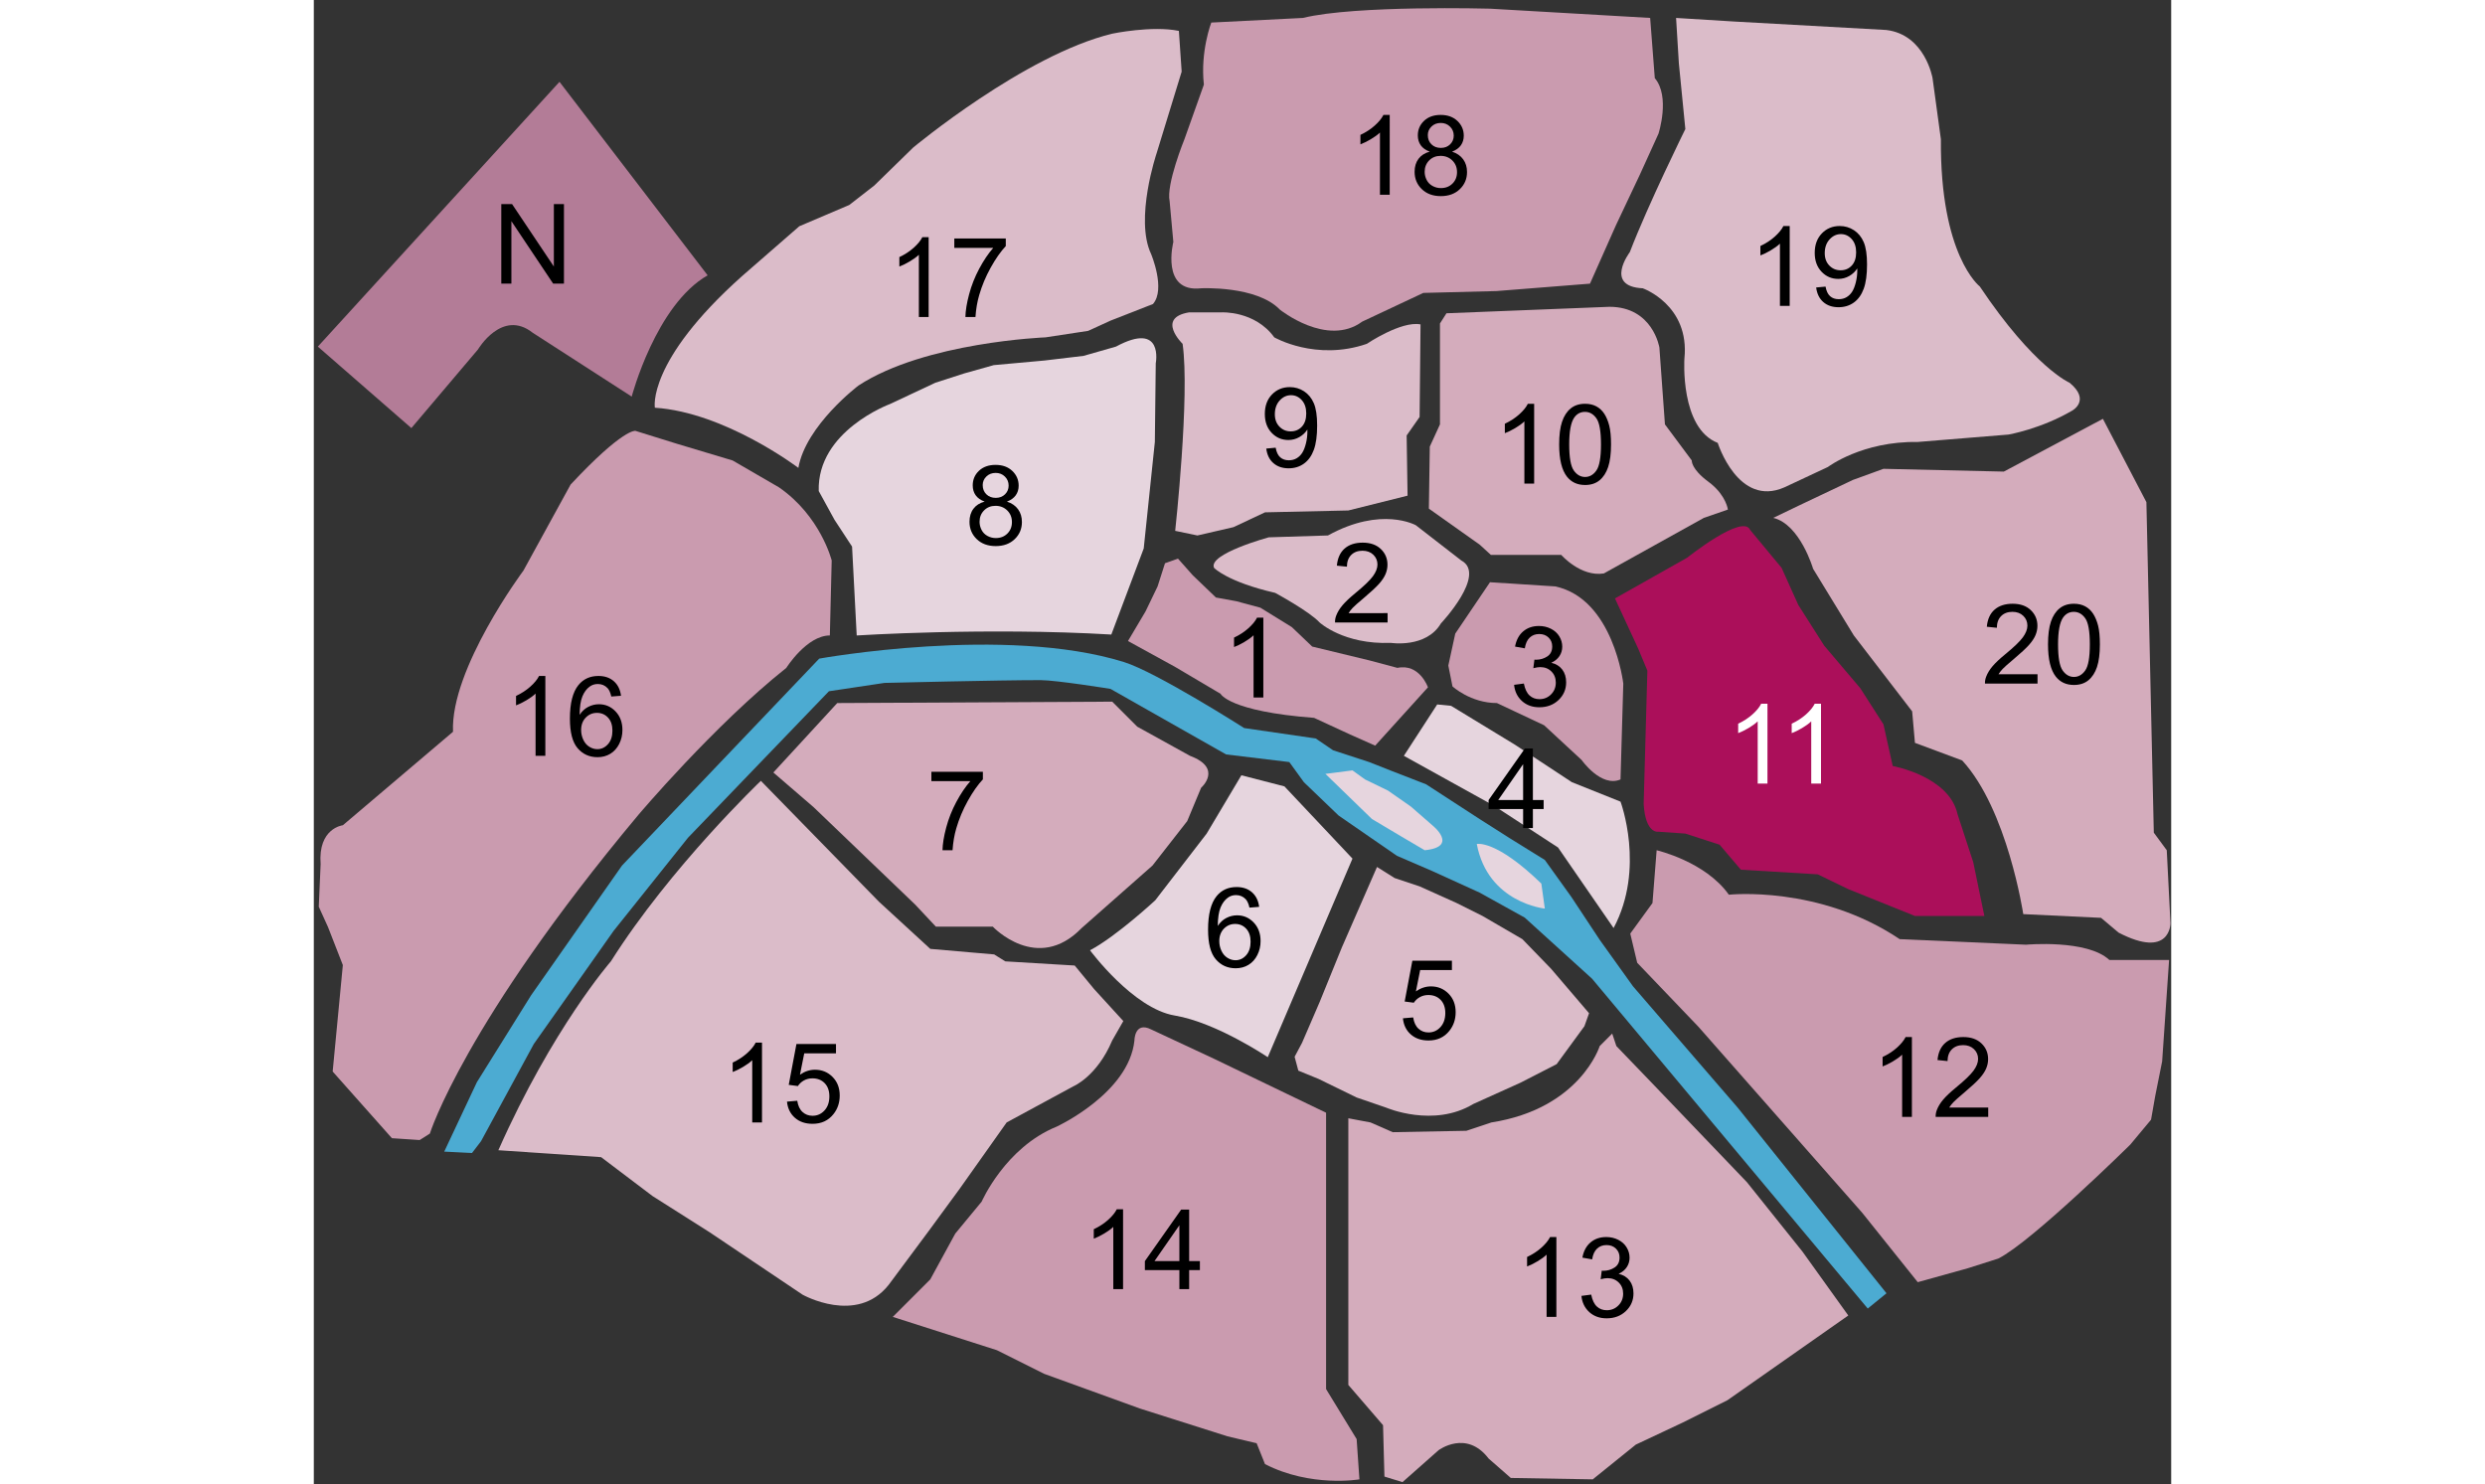
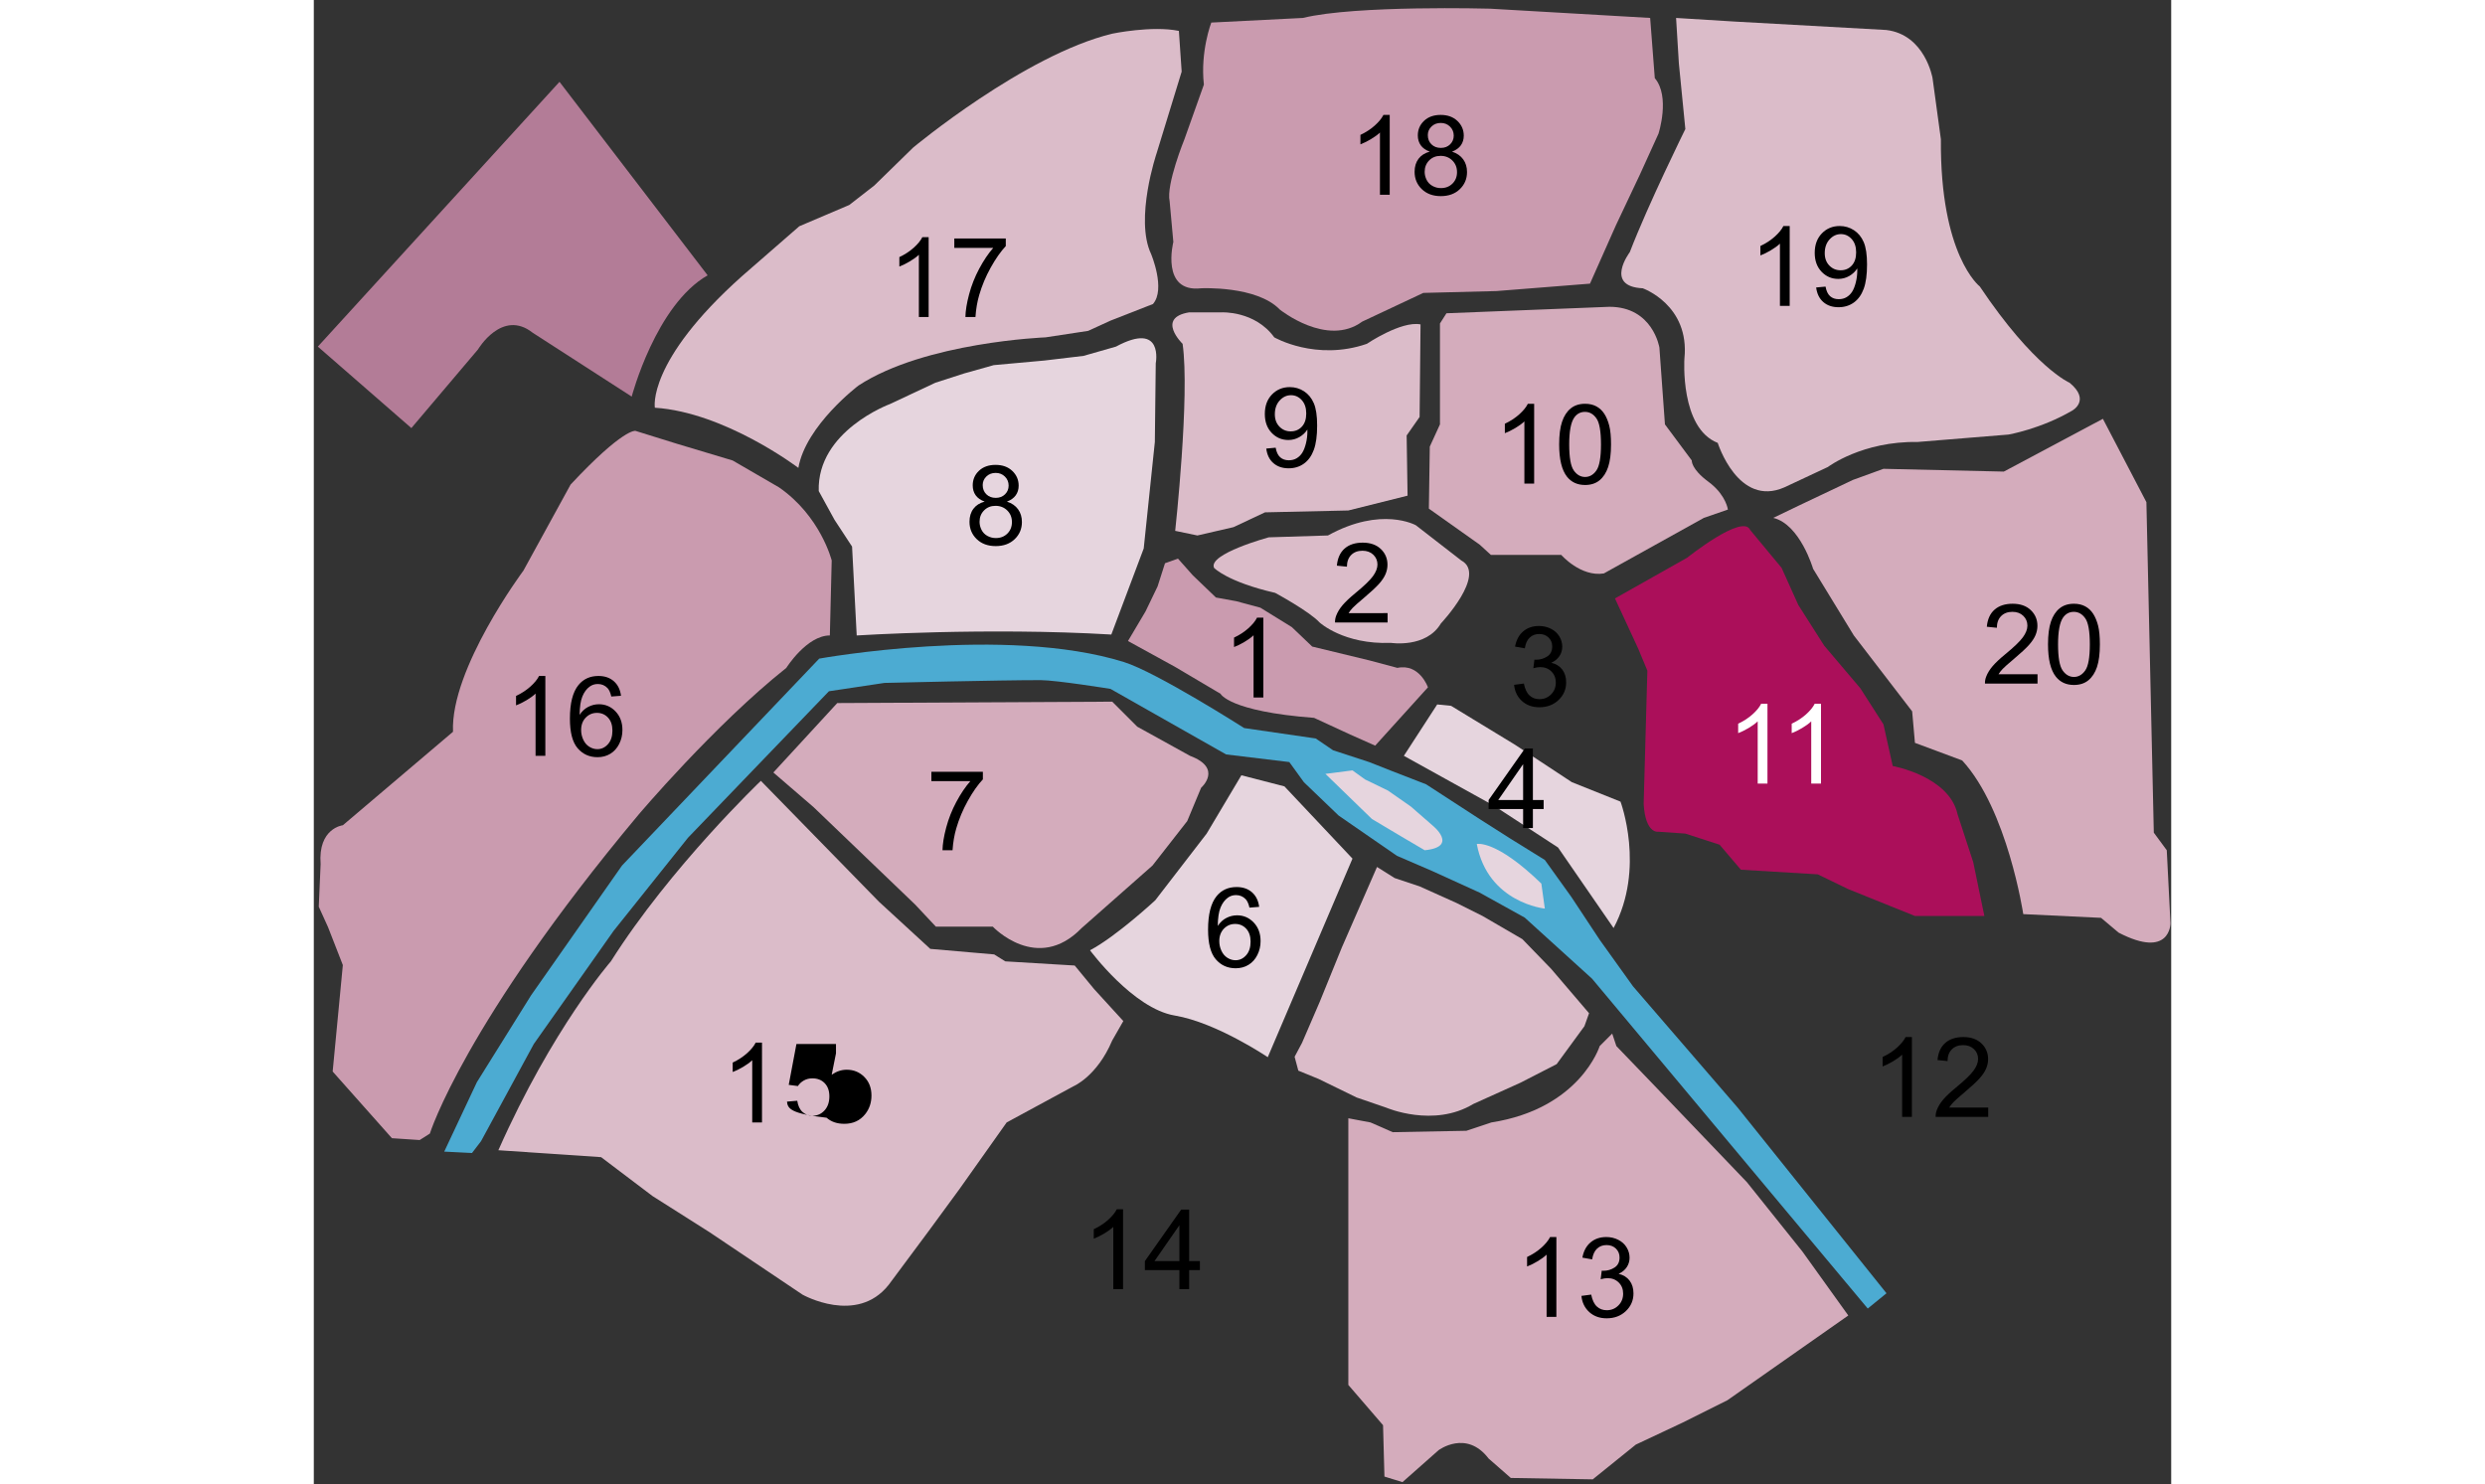
<svg xmlns="http://www.w3.org/2000/svg" version="1.1" id="map-details" x="0px" y="0px" height="130.213px" viewBox="851.25 0 218 174.213" enable-background="new 851.25 0 218 174.213" xml:space="preserve">
  <rect x="851.25" y="0" width="218" height="174.213" fill="#333333" stroke="none" />
  <g id="Calque_1_1_">
    <path fill="#4CABD2" d="M866.557,135.169l3.26,0.163l1.059-1.386l6.194-11.409l9.373-13.285l8.721-10.921l16.544-17.197 l6.521-0.979c0,0,13.753-0.336,18.338-0.326c1.834,0.004,8.185,1.026,8.185,1.026l13.576,7.695l7.416,0.895l1.712,2.365 l4.075,3.912l6.846,4.727l4.156,1.793l5.542,2.525l5.298,2.935l7.905,7.172l32.356,38.713l2.201-1.793l-17.441-21.76 l-12.307-14.263l-3.912-5.461l-3.342-5.054l-3.098-4.319l-4.075-2.526l-3.586-2.282l-6.274-4.074l-3.994-1.549l-2.689-1.061 l-4.238-1.385l-2.037-1.385l-8.396-1.222c0,0-10.26-6.543-14.099-7.743c-13.929-4.354-35.779-0.407-35.779-0.407l-23.146,24.287 l-10.678,15.241l-6.356,10.187L866.557,135.169z" />
  </g>
  <g id="arrond">
    <g id="arrond_92200">
      <path data-toggle="popover" data-trigger="hover" fill="#B37C97" d="M876.935,39.052c-3.586-2.826-6.411,1.956-6.411,1.956l-7.824,9.237l-10.976-9.563l28.362-31.078 l17.387,22.711c-6.085,3.477-8.911,14.235-8.911,14.235L876.935,39.052z" />
      <g>
-         <path d="M873.255,33.292v-9.334h1.267l4.903,7.329v-7.329h1.185v9.334h-1.267l-4.903-7.335v7.335H873.255z" />
-       </g>
+         </g>
    </g>
    <g id="arrond_75020">
      <path data-toggle="popover" data-trigger="hover" fill="#D4ACBC" d="M1061.234,49.158l5.107,9.78l0.869,38.793l1.521,2.065l0.434,8.585c0,0,0,4.237-6.084,1.086l-2.065-1.738 l-9.128-0.435c0,0-1.848-12.28-7.172-18.039l-5.542-2.064l-0.326-3.695l-6.847-8.911l-4.78-7.823c0,0-1.522-5.216-4.673-5.977 l2.934-1.413l6.412-3.042l3.586-1.304l14.126,0.326L1061.234,49.158z" />
      <g>
        <path d="M1053.563,79.135v1.102h-6.17c-0.008-0.276,0.036-0.541,0.134-0.796c0.157-0.42,0.409-0.834,0.755-1.242 c0.347-0.407,0.847-0.878,1.5-1.414c1.015-0.832,1.7-1.491,2.057-1.977c0.356-0.486,0.534-0.945,0.534-1.378 c0-0.454-0.162-0.837-0.486-1.149c-0.324-0.312-0.748-0.468-1.271-0.468c-0.552,0-0.993,0.166-1.325,0.497 c-0.33,0.331-0.498,0.79-0.503,1.375l-1.178-0.121c0.081-0.879,0.384-1.548,0.911-2.009c0.526-0.46,1.233-0.691,2.12-0.691 c0.896,0,1.604,0.249,2.126,0.745c0.521,0.497,0.783,1.112,0.783,1.846c0,0.374-0.076,0.741-0.229,1.102 c-0.153,0.361-0.407,0.741-0.761,1.14c-0.354,0.399-0.944,0.947-1.768,1.643c-0.688,0.577-1.129,0.969-1.323,1.175 c-0.195,0.206-0.357,0.413-0.484,0.621L1053.563,79.135L1053.563,79.135z" />
        <path d="M1054.793,75.633c0-1.104,0.113-1.992,0.341-2.665c0.227-0.673,0.563-1.192,1.012-1.557 c0.448-0.365,1.012-0.547,1.69-0.547c0.5,0,0.94,0.101,1.318,0.302c0.378,0.202,0.69,0.493,0.937,0.873 c0.245,0.38,0.438,0.843,0.579,1.388c0.14,0.545,0.21,1.281,0.21,2.206c0,1.095-0.113,1.979-0.337,2.652 c-0.226,0.673-0.563,1.193-1.01,1.56c-0.447,0.367-1.014,0.551-1.697,0.551c-0.899,0-1.606-0.323-2.12-0.968 C1055.101,78.651,1054.793,77.387,1054.793,75.633z M1055.971,75.633c0,1.532,0.179,2.552,0.538,3.06 c0.357,0.507,0.801,0.761,1.327,0.761s0.97-0.255,1.327-0.764c0.359-0.509,0.538-1.528,0.538-3.056 c0-1.537-0.179-2.558-0.538-3.063c-0.357-0.505-0.805-0.758-1.34-0.758c-0.526,0-0.946,0.223-1.261,0.668 C1056.168,73.05,1055.971,74.101,1055.971,75.633z" />
      </g>
    </g>
    <g id="arrond_75019">
      <path data-toggle="popover" data-trigger="hover" fill="#DBBCC9" d="M1050.15,51.006l-10.648,0.869c-6.521-0.109-10.541,2.934-10.541,2.934l-5.108,2.391 c-5.435,2.391-7.824-5.216-7.824-5.216c-4.456-1.739-3.912-9.889-3.912-9.889c0.652-6.303-4.89-8.258-4.89-8.258 c-4.564-0.217-1.521-4.238-1.521-4.238c2.174-5.65,6.521-14.453,6.521-14.453l-0.761-7.715l-0.326-5.325l7.063,0.435l17.604,0.978 c4.563,0.543,5.434,5.651,5.434,5.651l0.979,7.172c-0.108,13.692,4.563,17.278,4.563,17.278 c6.411,9.563,10.541,11.302,10.541,11.302c2.5,2.065,0.326,3.26,0.326,3.26C1053.954,50.355,1050.15,51.006,1050.15,51.006z" />
      <g>
        <path d="M1024.474,35.901h-1.146v-7.303c-0.275,0.263-0.638,0.526-1.085,0.79c-0.446,0.264-0.85,0.46-1.207,0.592v-1.108 c0.642-0.301,1.201-0.667,1.682-1.095c0.479-0.429,0.818-0.845,1.019-1.248h0.739L1024.474,35.901L1024.474,35.901z" />
        <path d="M1027.58,33.742l1.103-0.102c0.094,0.518,0.271,0.894,0.535,1.127c0.263,0.233,0.601,0.35,1.012,0.35 c0.353,0,0.661-0.081,0.927-0.242c0.266-0.162,0.482-0.377,0.652-0.646s0.312-0.634,0.427-1.092s0.172-0.926,0.172-1.401 c0-0.051-0.002-0.127-0.006-0.229c-0.229,0.365-0.542,0.661-0.938,0.888c-0.397,0.228-0.827,0.341-1.289,0.341 c-0.773,0-1.426-0.28-1.961-0.84c-0.535-0.561-0.803-1.299-0.803-2.216c0-0.947,0.279-1.708,0.838-2.286 c0.558-0.577,1.258-0.866,2.098-0.866c0.606,0,1.162,0.164,1.665,0.49c0.503,0.327,0.885,0.793,1.146,1.397 c0.262,0.605,0.393,1.48,0.393,2.626c0,1.193-0.129,2.143-0.389,2.85c-0.259,0.707-0.645,1.245-1.155,1.614 c-0.513,0.369-1.111,0.554-1.8,0.554c-0.729,0-1.326-0.203-1.789-0.608C1027.952,35.047,1027.675,34.477,1027.58,33.742z M1032.273,29.623c0-0.658-0.175-1.18-0.525-1.566c-0.35-0.386-0.771-0.58-1.264-0.58c-0.509,0-0.953,0.208-1.331,0.624 c-0.377,0.416-0.565,0.955-0.565,1.617c0,0.594,0.179,1.077,0.537,1.449c0.358,0.371,0.802,0.557,1.328,0.557 c0.53,0,0.967-0.186,1.309-0.557C1032.103,30.795,1032.273,30.281,1032.273,29.623z" />
      </g>
    </g>
    <g id="arrond_75018">
      <path data-toggle="popover" data-trigger="hover" fill="#CA9BAF" d="M1008.64,9.169c1.847,2.173,0.435,6.52,0.435,6.52l-2.174,4.782l-2.825,5.976l-3.043,6.846l-10.975,0.87 l-8.585,0.217l-7.172,3.369c-4.13,3.043-9.671-1.413-9.671-1.413c-2.718-2.825-9.237-2.499-9.237-2.499 c-4.782,0.543-3.26-5.434-3.26-5.434l-0.435-4.781c-0.434-1.956,1.738-7.281,1.738-7.281l2.282-6.411 c-0.436-3.912,0.87-7.281,0.87-7.281l10.758-0.543c6.194-1.521,21.951-1.087,21.951-1.087l18.8,1.087L1008.64,9.169z" />
      <g>
        <path d="M977.529,22.861h-1.146v-7.303c-0.276,0.263-0.639,0.526-1.085,0.79c-0.447,0.264-0.851,0.46-1.207,0.592v-1.108 c0.641-0.301,1.201-0.667,1.681-1.095c0.479-0.429,0.819-0.845,1.019-1.248h0.739L977.529,22.861L977.529,22.861z" />
        <path d="M982.229,17.799c-0.477-0.174-0.828-0.422-1.057-0.745c-0.229-0.322-0.345-0.708-0.345-1.159 c0-0.679,0.244-1.25,0.732-1.713c0.488-0.462,1.138-0.694,1.949-0.694c0.814,0,1.471,0.237,1.967,0.71 c0.496,0.473,0.745,1.049,0.745,1.729c0,0.433-0.114,0.81-0.341,1.13c-0.228,0.32-0.572,0.568-1.035,0.742 c0.573,0.187,1.009,0.488,1.309,0.904s0.449,0.913,0.449,1.49c0,0.798-0.282,1.469-0.847,2.012 c-0.565,0.543-1.309,0.815-2.229,0.815s-1.664-0.272-2.229-0.818c-0.565-0.545-0.848-1.226-0.848-2.041 c0-0.607,0.154-1.115,0.462-1.525C981.222,18.227,981.659,17.948,982.229,17.799z M981.63,20.167 c0,0.327,0.077,0.643,0.231,0.949c0.155,0.306,0.385,0.542,0.691,0.71c0.305,0.168,0.634,0.251,0.986,0.251 c0.547,0,1-0.176,1.356-0.528c0.356-0.353,0.535-0.8,0.535-1.344c0-0.552-0.185-1.008-0.551-1.369 c-0.367-0.361-0.827-0.542-1.378-0.542c-0.54,0-0.986,0.178-1.341,0.535C981.808,19.187,981.63,19.633,981.63,20.167z M982,15.857c0,0.441,0.142,0.802,0.427,1.083c0.284,0.28,0.652,0.42,1.107,0.42c0.441,0,0.804-0.139,1.085-0.417 c0.282-0.278,0.424-0.619,0.424-1.022c0-0.42-0.146-0.773-0.437-1.06c-0.291-0.287-0.653-0.43-1.085-0.43 c-0.438,0-0.8,0.14-1.089,0.42C982.144,15.131,982,15.466,982,15.857z" />
      </g>
    </g>
    <g id="arrond_75017">
      <path data-toggle="popover" data-trigger="hover" fill="#DBBCC9" d="M952.784,3.627l0.326,4.782l-2.934,9.562c0,0-2.608,7.716-0.652,11.845c0,0,1.738,4.129,0.217,5.868 l-4.999,1.956l-2.607,1.195l-4.999,0.761c0,0-14.127,0.543-21.951,5.651c0,0-6.194,4.672-7.063,9.671 c0,0-8.584-6.519-16.843-7.063c0,0-0.979-5.434,10.214-15.431l6.738-5.868l5.868-2.499l2.934-2.282l4.564-4.456 c0,0,13.04-10.867,23.362-13.366C944.959,3.953,949.633,2.975,952.784,3.627z" />
      <g>
        <path d="M923.413,37.205h-1.146v-7.303c-0.276,0.263-0.638,0.526-1.086,0.79c-0.447,0.263-0.85,0.46-1.206,0.592v-1.108 c0.641-0.301,1.201-0.667,1.681-1.095c0.48-0.428,0.819-0.845,1.02-1.248h0.738L923.413,37.205L923.413,37.205z" />
        <path d="M926.425,29.093v-1.102h6.042v0.892c-0.594,0.632-1.184,1.473-1.768,2.521c-0.584,1.049-1.035,2.127-1.354,3.235 c-0.229,0.781-0.375,1.636-0.438,2.566h-1.179c0.013-0.734,0.157-1.622,0.434-2.662c0.275-1.04,0.672-2.042,1.188-3.008 c0.516-0.966,1.063-1.78,1.646-2.442H926.425z" />
      </g>
    </g>
    <g id="arrond_75016">
      <path data-toggle="popover" data-trigger="hover" fill="#CA9BAF" d="M906.709,78.39c-8.477,6.737-17.387,17.278-17.387,17.278c-20.429,24.45-24.45,37.381-24.45,37.381 l-1.195,0.761l-3.261-0.217l-6.953-7.824l1.194-12.496l-1.739-4.457l-1.086-2.391l0.218-4.998 c-0.326-4.238,2.607-4.564,2.607-4.564l12.932-10.975c-0.326-7.39,8.259-18.908,8.259-18.908l5.542-10.106 c6.194-6.629,7.606-6.303,7.606-6.303l4.891,1.521l6.52,1.956l5.434,3.151c4.89,3.369,6.193,8.585,6.193,8.585l-0.217,8.802 C909.101,74.587,906.709,78.39,906.709,78.39z" />
      <g>
        <path d="M878.424,88.713h-1.146V81.41c-0.275,0.263-0.638,0.526-1.085,0.79c-0.447,0.264-0.85,0.46-1.207,0.592v-1.108 c0.642-0.301,1.201-0.667,1.681-1.095c0.479-0.429,0.819-0.845,1.02-1.248h0.739L878.424,88.713L878.424,88.713z" />
        <path d="M887.307,81.665l-1.141,0.089c-0.102-0.45-0.246-0.777-0.433-0.98c-0.31-0.327-0.692-0.49-1.146-0.49 c-0.365,0-0.687,0.102-0.961,0.306c-0.361,0.263-0.646,0.647-0.854,1.152c-0.208,0.505-0.315,1.225-0.325,2.159 c0.276-0.42,0.613-0.732,1.014-0.936c0.398-0.204,0.816-0.306,1.254-0.306c0.764,0,1.414,0.281,1.951,0.844 c0.536,0.563,0.806,1.289,0.806,2.181c0,0.586-0.126,1.13-0.379,1.633c-0.253,0.502-0.601,0.888-1.041,1.155 c-0.441,0.268-0.942,0.401-1.502,0.401c-0.956,0-1.734-0.351-2.337-1.054c-0.604-0.704-0.904-1.86-0.904-3.474 c0-1.804,0.333-3.115,1-3.935c0.582-0.713,1.365-1.07,2.35-1.07c0.734,0,1.336,0.206,1.806,0.618 C886.933,80.37,887.213,80.939,887.307,81.665z M882.625,85.689c0,0.395,0.084,0.772,0.252,1.133 c0.168,0.361,0.401,0.636,0.703,0.826c0.303,0.188,0.618,0.283,0.949,0.283c0.484,0,0.9-0.195,1.248-0.586 c0.348-0.39,0.522-0.921,0.522-1.592c0-0.645-0.173-1.153-0.517-1.525c-0.344-0.371-0.776-0.557-1.299-0.557 c-0.518,0-0.957,0.186-1.318,0.557C882.807,84.599,882.625,85.086,882.625,85.689z" />
      </g>
    </g>
    <g id="arrond_75015">
      <path data-toggle="popover" data-trigger="hover" fill="#DBBCC9" d="M886.116,112.838c7.009-11.084,17.604-21.19,17.604-21.19l13.854,14.182l6.031,5.542l7.498,0.651 l1.304,0.815l8.15,0.489l2.282,2.771l3.423,3.748l-1.305,2.282c-1.793,4.238-4.563,5.379-4.563,5.379l-7.824,4.238l-5.542,7.823 l-3.586,4.891l-4.727,6.357c-3.749,4.727-10.106,1.141-10.106,1.141l-10.921-7.335l-6.683-4.237l-6.031-4.564l-12.063-0.815 C879.271,120.662,886.116,112.838,886.116,112.838z" />
      <g>
        <path d="M903.853,131.746h-1.146v-7.304c-0.276,0.264-0.639,0.527-1.086,0.791c-0.446,0.264-0.85,0.459-1.207,0.592v-1.108 c0.642-0.301,1.201-0.667,1.682-1.095c0.479-0.43,0.818-0.846,1.019-1.248h0.739L903.853,131.746L903.853,131.746z" />
-         <path d="M906.787,129.302l1.204-0.104c0.089,0.587,0.296,1.027,0.621,1.322s0.716,0.441,1.175,0.441 c0.553,0,1.02-0.208,1.401-0.624s0.573-0.968,0.573-1.655c0-0.654-0.185-1.168-0.551-1.547c-0.367-0.378-0.849-0.566-1.442-0.566 c-0.369,0-0.703,0.084-1,0.25c-0.297,0.168-0.531,0.386-0.701,0.654l-1.076-0.141l0.904-4.794h4.642v1.095h-3.725l-0.503,2.51 c0.561-0.392,1.147-0.586,1.764-0.586c0.815,0,1.503,0.281,2.063,0.846c0.561,0.566,0.84,1.291,0.84,2.179 c0,0.845-0.246,1.575-0.738,2.19c-0.599,0.754-1.416,1.133-2.452,1.133c-0.849,0-1.542-0.238-2.079-0.713 C907.171,130.716,906.864,130.086,906.787,129.302z" />
+         <path d="M906.787,129.302l1.204-0.104c0.089,0.587,0.296,1.027,0.621,1.322s0.716,0.441,1.175,0.441 c0.553,0,1.02-0.208,1.401-0.624s0.573-0.968,0.573-1.655c0-0.654-0.185-1.168-0.551-1.547c-0.367-0.378-0.849-0.566-1.442-0.566 c-0.369,0-0.703,0.084-1,0.25c-0.297,0.168-0.531,0.386-0.701,0.654l-1.076-0.141l0.904-4.794h4.642v1.095l-0.503,2.51 c0.561-0.392,1.147-0.586,1.764-0.586c0.815,0,1.503,0.281,2.063,0.846c0.561,0.566,0.84,1.291,0.84,2.179 c0,0.845-0.246,1.575-0.738,2.19c-0.599,0.754-1.416,1.133-2.452,1.133c-0.849,0-1.542-0.238-2.079-0.713 C907.171,130.716,906.864,130.086,906.787,129.302z" />
      </g>
    </g>
    <g id="arrond_75014">
-       <path data-toggle="popover" data-trigger="hover" fill="#CA9BAF" d="M949.523,120.825l7.335,3.423l13.203,6.356v32.438l3.586,5.868l0.326,4.727c0,0-5.705,0.979-11.084-1.793 l-0.979-2.445l-3.423-0.814l-10.269-3.26l-11.247-4.075l-5.542-2.771l-12.226-3.912l4.401-4.401l2.935-5.379l3.097-3.749 c0,0,2.771-6.357,8.802-8.803c0,0,8.477-3.912,9.128-10.105C947.567,122.129,947.567,119.847,949.523,120.825z" />
      <g>
        <path d="M946.232,151.306h-1.146v-7.303c-0.276,0.264-0.639,0.525-1.085,0.79c-0.447,0.265-0.851,0.46-1.207,0.593v-1.109 c0.641-0.301,1.2-0.666,1.681-1.094c0.479-0.43,0.819-0.846,1.019-1.248h0.739L946.232,151.306L946.232,151.306z" />
        <path d="M952.842,151.306v-2.234h-4.051v-1.051l4.261-6.049h0.936v6.049h1.261v1.051h-1.261v2.234H952.842z M952.842,148.021 v-4.209l-2.924,4.209H952.842z" />
      </g>
    </g>
    <g id="arrond_75013">
      <path data-toggle="popover" data-trigger="hover" fill="#D4ACBC" d="M975.278,131.746l2.608,1.142l8.639-0.164l2.934-0.978c10.433-1.63,12.715-8.966,12.715-8.966l1.467-1.467 l0.489,1.467l4.237,4.402l11.084,11.572l6.521,8.15l5.379,7.498l-14.181,9.943l-5.217,2.607l-5.542,2.607l-5.053,4.076 l-9.617-0.164l-2.607-2.281c-2.608-3.424-5.868-0.979-5.868-0.979l-4.238,3.749l-2.119-0.651l-0.163-6.031l-4.074-4.727v-31.297 L975.278,131.746z" />
      <g>
        <path d="M997.089,154.565h-1.146v-7.303c-0.276,0.264-0.638,0.526-1.085,0.791c-0.447,0.264-0.85,0.459-1.207,0.592v-1.108 c0.641-0.302,1.201-0.667,1.682-1.095c0.479-0.43,0.818-0.846,1.019-1.248h0.739L997.089,154.565L997.089,154.565z" />
        <path d="M1000.03,152.103l1.146-0.152c0.131,0.648,0.354,1.117,0.671,1.404c0.315,0.287,0.702,0.43,1.156,0.43 c0.539,0,0.994-0.188,1.365-0.561c0.372-0.373,0.558-0.836,0.558-1.388c0-0.526-0.172-0.96-0.517-1.302 c-0.344-0.342-0.78-0.514-1.312-0.514c-0.217,0-0.486,0.043-0.81,0.127l0.127-1.006c0.077,0.008,0.139,0.014,0.186,0.014 c0.488,0,0.927-0.127,1.318-0.383c0.391-0.254,0.586-0.646,0.586-1.178c0-0.42-0.144-0.768-0.428-1.043 c-0.285-0.277-0.651-0.414-1.102-0.414c-0.446,0-0.817,0.139-1.114,0.42c-0.297,0.279-0.487,0.699-0.573,1.26l-1.146-0.205 c0.14-0.768,0.458-1.362,0.955-1.785c0.497-0.422,1.114-0.633,1.853-0.633c0.51,0,0.979,0.109,1.407,0.328 c0.429,0.217,0.756,0.517,0.983,0.895c0.227,0.377,0.341,0.779,0.341,1.203c0,0.402-0.108,0.771-0.325,1.102 c-0.217,0.332-0.537,0.594-0.961,0.791c0.552,0.127,0.98,0.391,1.286,0.793c0.306,0.4,0.458,0.902,0.458,1.506 c0,0.814-0.297,1.506-0.893,2.072c-0.594,0.566-1.346,0.85-2.254,0.85c-0.818,0-1.5-0.244-2.041-0.732 C1000.416,153.511,1000.106,152.878,1000.03,152.103z" />
      </g>
    </g>
    <g id="arrond_75012">
-       <path data-toggle="popover" data-trigger="hover" fill="#CA9BAF" d="M1069.004,112.675l-0.815,11.898l-0.815,4.076l-0.488,2.771l-2.445,2.935c0,0-11.573,11.41-15.485,13.365 l-3.586,1.141l-5.868,1.631l-6.521-8.15l-19.234-21.842l-7.172-7.498l-0.814-3.423l2.607-3.586l0.489-6.194 c0,0,5.705,1.305,8.477,5.217c0,0,10.595-1.142,20.049,5.215l14.833,0.652c0,0,7.172-0.652,9.779,1.793H1069.004L1069.004,112.675 z" />
      <g>
        <path d="M1038.817,131.093h-1.146v-7.303c-0.276,0.264-0.639,0.525-1.086,0.789s-0.85,0.461-1.206,0.593v-1.108 c0.641-0.301,1.2-0.666,1.681-1.094c0.479-0.43,0.819-0.846,1.019-1.248h0.739L1038.817,131.093L1038.817,131.093z" />
        <path d="M1047.775,129.992v1.103h-6.17c-0.008-0.275,0.036-0.541,0.134-0.797c0.157-0.42,0.409-0.834,0.755-1.24 c0.347-0.408,0.847-0.879,1.5-1.414c1.015-0.832,1.7-1.49,2.057-1.978c0.356-0.485,0.535-0.944,0.535-1.379 c0-0.454-0.163-0.837-0.487-1.149c-0.325-0.312-0.748-0.468-1.271-0.468c-0.552,0-0.992,0.166-1.324,0.497 c-0.331,0.331-0.499,0.789-0.504,1.375l-1.178-0.121c0.081-0.879,0.385-1.548,0.911-2.009c0.526-0.46,1.233-0.69,2.12-0.69 c0.896,0,1.604,0.248,2.126,0.745c0.522,0.496,0.783,1.111,0.783,1.847c0,0.373-0.076,0.74-0.229,1.102 c-0.152,0.361-0.406,0.74-0.761,1.141c-0.354,0.398-0.944,0.946-1.767,1.643c-0.688,0.578-1.129,0.97-1.324,1.176 c-0.195,0.205-0.357,0.412-0.484,0.62h4.578V129.992z" />
      </g>
    </g>
    <g id="arrond_75011">
      <path class="selected" data-toggle="popover" fill="#AB0F5A" d="M1019.832,62.199l3.694,4.455l1.956,4.347l3.043,4.781l4.238,4.999l2.717,4.238l1.086,4.89 c0,0,6.629,1.195,7.607,5.65l1.847,5.65l1.304,6.303h-8.149l-7.824-3.152l-3.586-1.737l-9.02-0.544l-2.5-2.934l-4.021-1.305 l-3.151-0.217c0,0-1.521,0.326-1.739-3.26l0.436-15.648l-1.087-2.608l-2.717-5.868l8.476-4.781 C1012.442,65.459,1018.964,60.243,1019.832,62.199z" />
      <g>
        <path fill="#ffffff" d="M1021.865,91.974h-1.146v-7.305c-0.276,0.264-0.638,0.526-1.085,0.79c-0.448,0.263-0.851,0.46-1.207,0.592v-1.107 c0.641-0.302,1.201-0.667,1.681-1.096c0.479-0.429,0.819-0.845,1.019-1.248h0.739L1021.865,91.974L1021.865,91.974z" />
        <path fill="#ffffff" d="M1028.149,91.974h-1.146v-7.305c-0.276,0.264-0.639,0.526-1.086,0.79c-0.447,0.263-0.85,0.46-1.207,0.592v-1.107 c0.642-0.302,1.201-0.667,1.682-1.096c0.479-0.429,0.818-0.845,1.019-1.248h0.739L1028.149,91.974L1028.149,91.974z" />
      </g>
    </g>
    <g id="arrond_75010">
      <path data-toggle="popover" data-trigger="hover" fill="#D4ACBC" d="M997.663,65.132h-8.258l-1.304-1.195l-5.977-4.238l0.108-7.281l1.195-2.608V37.966l0.761-1.196 l19.125-0.76c5.107,0,5.868,4.781,5.868,4.781l0.651,9.02l3.151,4.238c0,0-0.108,0.978,1.956,2.5 c0.121,0.089,0.236,0.179,0.344,0.269c1.745,1.451,1.938,2.991,1.938,2.991l-2.825,0.978l-11.736,6.52 C999.945,67.741,997.663,65.132,997.663,65.132z" />
      <g>
        <path d="M994.481,56.765h-1.146v-7.303c-0.276,0.263-0.639,0.526-1.086,0.79c-0.446,0.264-0.85,0.46-1.207,0.592v-1.108 c0.642-0.301,1.201-0.667,1.682-1.095c0.479-0.429,0.818-0.845,1.019-1.248h0.739L994.481,56.765L994.481,56.765z" />
        <path d="M997.416,52.162c0-1.104,0.114-1.992,0.342-2.665c0.227-0.673,0.563-1.192,1.012-1.557 c0.448-0.365,1.012-0.547,1.691-0.547c0.5,0,0.939,0.101,1.317,0.302c0.378,0.202,0.69,0.493,0.937,0.873 s0.438,0.843,0.578,1.388c0.141,0.545,0.211,1.281,0.211,2.206c0,1.095-0.113,1.979-0.338,2.652s-0.562,1.193-1.009,1.56 c-0.448,0.367-1.014,0.551-1.696,0.551c-0.9,0-1.607-0.323-2.121-0.968C997.725,55.18,997.416,53.915,997.416,52.162z M998.595,52.162c0,1.532,0.179,2.552,0.538,3.06c0.357,0.507,0.801,0.761,1.328,0.761c0.525,0,0.969-0.255,1.326-0.764 c0.359-0.509,0.538-1.528,0.538-3.056c0-1.537-0.179-2.558-0.538-3.063c-0.357-0.505-0.805-0.758-1.34-0.758 c-0.526,0-0.947,0.223-1.261,0.668C998.791,49.579,998.595,50.629,998.595,52.162z" />
      </g>
    </g>
    <g id="arrond_75009">
      <path data-toggle="popover" data-trigger="hover" fill="#DBBCC9" d="M981.146,38.074l-0.109,10.867l-1.521,2.173l0.108,7.064l-6.954,1.738l-9.78,0.218l-3.695,1.738 l-4.238,0.978l-2.607-0.543c0,0,1.739-15.866,0.87-21.951c0,0-3.152-3.042,0.76-3.694h3.804c0,0,3.912-0.217,6.194,2.934 c0,0,4.889,2.824,10.866,0.76C974.844,40.356,978.864,37.639,981.146,38.074z" />
      <g>
        <path d="M963.039,52.65l1.103-0.102c0.094,0.518,0.271,0.894,0.535,1.127c0.263,0.233,0.601,0.35,1.012,0.35 c0.353,0,0.661-0.081,0.927-0.242c0.266-0.162,0.482-0.377,0.652-0.646c0.17-0.269,0.312-0.634,0.427-1.092 s0.172-0.926,0.172-1.401c0-0.051-0.002-0.127-0.006-0.229c-0.229,0.365-0.542,0.661-0.938,0.888 c-0.397,0.228-0.827,0.341-1.289,0.341c-0.773,0-1.426-0.28-1.961-0.84c-0.535-0.561-0.803-1.299-0.803-2.216 c0-0.947,0.279-1.708,0.838-2.286c0.558-0.577,1.258-0.866,2.098-0.866c0.606,0,1.162,0.164,1.665,0.49 c0.503,0.327,0.885,0.793,1.146,1.396c0.262,0.605,0.393,1.48,0.393,2.626c0,1.193-0.129,2.143-0.389,2.85 c-0.259,0.707-0.645,1.245-1.155,1.614c-0.513,0.369-1.111,0.554-1.8,0.554c-0.729,0-1.326-0.203-1.789-0.608 C963.41,53.955,963.133,53.385,963.039,52.65z M967.731,48.531c0-0.658-0.175-1.18-0.524-1.566 c-0.351-0.386-0.771-0.58-1.265-0.58c-0.509,0-0.953,0.208-1.331,0.624c-0.377,0.416-0.565,0.955-0.565,1.617 c0,0.594,0.179,1.077,0.538,1.449c0.357,0.371,0.801,0.557,1.327,0.557c0.53,0,0.966-0.186,1.309-0.557 C967.562,49.704,967.731,49.189,967.731,48.531z" />
      </g>
    </g>
    <g id="arrond_75008">
      <path data-toggle="popover" data-trigger="hover" fill="#E6D5DE" d="M914.425,64.155l-2.065-3.152l-1.847-3.368c-0.217-7.063,8.367-10.215,8.367-10.215l5.324-2.499 l3.369-1.087l3.479-0.978l5.977-0.543l4.564-0.544l3.803-1.086c5.651-3.042,4.673,1.956,4.673,1.956l-0.107,9.236l-1.305,12.497 l-3.803,10.106c-14.67-0.869-29.884,0.109-29.884,0.109L914.425,64.155z" />
      <g>
        <path d="M929.987,58.875c-0.476-0.174-0.828-0.422-1.057-0.745c-0.229-0.322-0.344-0.708-0.344-1.159 c0-0.679,0.243-1.25,0.731-1.713c0.488-0.462,1.139-0.694,1.949-0.694c0.814,0,1.471,0.237,1.967,0.71 c0.496,0.473,0.745,1.049,0.745,1.729c0,0.433-0.114,0.81-0.341,1.13c-0.228,0.32-0.572,0.568-1.035,0.742 c0.573,0.187,1.009,0.488,1.309,0.904c0.301,0.416,0.449,0.913,0.449,1.49c0,0.798-0.282,1.469-0.847,2.012 c-0.565,0.543-1.308,0.815-2.229,0.815c-0.921,0-1.664-0.272-2.229-0.818c-0.565-0.545-0.848-1.226-0.848-2.041 c0-0.607,0.154-1.115,0.463-1.525C928.979,59.303,929.418,59.024,929.987,58.875z M929.389,61.244 c0,0.327,0.077,0.643,0.231,0.949c0.155,0.306,0.386,0.542,0.691,0.71c0.305,0.168,0.634,0.251,0.987,0.251 c0.547,0,1-0.176,1.355-0.528c0.357-0.353,0.535-0.8,0.535-1.344c0-0.552-0.184-1.008-0.551-1.369s-0.827-0.542-1.378-0.542 c-0.54,0-0.986,0.178-1.34,0.535C929.565,60.263,929.389,60.709,929.389,61.244z M929.758,56.933 c0,0.441,0.142,0.802,0.427,1.083c0.284,0.28,0.653,0.42,1.108,0.42c0.44,0,0.803-0.139,1.084-0.417 c0.282-0.278,0.424-0.619,0.424-1.022c0-0.42-0.146-0.773-0.437-1.06c-0.291-0.287-0.652-0.43-1.085-0.43 c-0.438,0-0.8,0.14-1.089,0.42C929.902,56.207,929.758,56.542,929.758,56.933z" />
      </g>
    </g>
    <g id="arrond_75007">
      <path data-toggle="popover" data-trigger="hover" fill="#D4ACBC" d="M912.686,82.52l32.273-0.163l2.935,2.934l6.194,3.423c3.912,1.467,1.304,3.749,1.304,3.749l-1.63,3.912 l-4.075,5.216l-8.313,7.336c-5.216,5.379-10.432-0.164-10.432-0.164h-6.683l-2.445-2.607l-11.899-11.41l-4.727-4.075 L912.686,82.52z" />
      <g>
        <path d="M923.735,91.685v-1.102h6.043v0.893c-0.595,0.633-1.184,1.473-1.768,2.521c-0.583,1.049-1.034,2.127-1.354,3.233 c-0.229,0.781-0.376,1.638-0.438,2.566h-1.178c0.013-0.734,0.156-1.622,0.433-2.662c0.276-1.039,0.672-2.042,1.188-3.008 c0.517-0.966,1.064-1.779,1.646-2.441H923.735L923.735,91.685z" />
      </g>
    </g>
    <g id="arrond_75006">
      <path data-toggle="popover" data-trigger="hover" fill="#E6D5DE" d="M950.013,105.666l6.03-7.824l4.075-6.846l5.054,1.304l7.986,8.477l-9.942,23.309 c0,0-6.031-4.074-10.921-4.891c-4.891-0.814-9.943-7.66-9.943-7.66C945.448,109.903,950.013,105.666,950.013,105.666z" />
      <g>
        <path d="M962.207,106.44l-1.14,0.09c-0.102-0.45-0.247-0.777-0.433-0.98c-0.311-0.326-0.692-0.49-1.146-0.49 c-0.365,0-0.686,0.103-0.961,0.307c-0.361,0.263-0.646,0.646-0.854,1.152c-0.208,0.504-0.316,1.225-0.325,2.158 c0.276-0.42,0.613-0.732,1.013-0.936c0.399-0.204,0.817-0.307,1.254-0.307c0.765,0,1.414,0.281,1.951,0.844 c0.537,0.563,0.807,1.289,0.807,2.182c0,0.586-0.127,1.13-0.38,1.633c-0.253,0.504-0.6,0.889-1.041,1.155 c-0.44,0.269-0.941,0.401-1.502,0.401c-0.956,0-1.733-0.352-2.337-1.055c-0.603-0.703-0.904-1.859-0.904-3.474 c0-1.804,0.334-3.115,1-3.935c0.582-0.713,1.365-1.07,2.351-1.07c0.733,0,1.336,0.205,1.805,0.617 C961.834,105.146,962.113,105.715,962.207,106.44z M957.526,110.465c0,0.396,0.084,0.772,0.251,1.134 c0.168,0.36,0.402,0.635,0.704,0.824s0.618,0.283,0.949,0.283c0.483,0,0.899-0.195,1.248-0.586 c0.348-0.391,0.521-0.922,0.521-1.592c0-0.646-0.172-1.153-0.516-1.525c-0.344-0.371-0.777-0.557-1.299-0.557 c-0.519,0-0.957,0.186-1.318,0.557C957.707,109.375,957.526,109.862,957.526,110.465z" />
      </g>
    </g>
    <g id="arrond_75005">
      <path data-toggle="popover" data-trigger="hover" fill="#DBBCC9" d="M978.104,103.058l2.934,0.979l4.348,1.956l3.043,1.521l4.672,2.717l3.369,3.478l4.455,5.216l-0.543,1.521 l-3.261,4.455l-4.237,2.174l-5.542,2.5c-4.673,2.826-10.216,0.435-10.216,0.435l-3.477-1.194l-4.455-2.174l-2.391-0.978 l-0.436-1.63l0.87-1.631l2.064-4.781l2.607-6.411l4.13-9.454L978.104,103.058z" />
      <g>
-         <path d="M979.079,119.521l1.204-0.102c0.09,0.586,0.296,1.025,0.621,1.32c0.325,0.296,0.716,0.443,1.175,0.443 c0.553,0,1.02-0.209,1.401-0.625s0.573-0.968,0.573-1.654c0-0.654-0.185-1.17-0.552-1.547c-0.366-0.379-0.848-0.567-1.441-0.567 c-0.369,0-0.703,0.084-1,0.251c-0.297,0.168-0.531,0.385-0.701,0.652l-1.076-0.139l0.904-4.795h4.642v1.096h-3.725l-0.503,2.508 c0.561-0.391,1.148-0.586,1.764-0.586c0.815,0,1.503,0.283,2.063,0.848s0.84,1.291,0.84,2.178c0,0.846-0.246,1.575-0.738,2.19 c-0.599,0.755-1.416,1.133-2.452,1.133c-0.849,0-1.542-0.237-2.078-0.713C979.463,120.937,979.156,120.306,979.079,119.521z" />
-       </g>
+         </g>
    </g>
    <g id="arrond_75004">
      <path data-toggle="popover" data-trigger="hover" id="suite_4_b" fill="#E6D5DE" d="M987.748,99.063c1.304,6.929,7.986,7.58,7.986,7.58l-0.408-2.934 C989.948,98.494,987.748,99.063,987.748,99.063z" />
      <path data-toggle="popover" data-trigger="hover" id="suite_4_a" fill="#E6D5DE" d="M982.531,96.864l-2.525-2.201l-2.69-1.875l-2.688-1.305l-1.468-1.06l-3.179,0.407 l5.461,5.298l3.423,2.037l2.771,1.63C985.709,99.39,982.531,96.864,982.531,96.864z" />
      <path data-toggle="popover" data-trigger="hover" id="suite_4_c" fill="#E6D5DE" d="M1003.804,108.927l-6.521-9.455l-7.498-4.89l-10.595-5.868l3.912-6.031l1.63,0.163l7.498,4.564 l6.683,4.401l5.705,2.281C1004.618,94.093,1007.553,101.917,1003.804,108.927z" />
      <g>
        <path id="text_4" d="M993.186,97.188v-2.233h-4.05v-1.052l4.26-6.049h0.937v6.049h1.262v1.052h-1.262v2.233H993.186L993.186,97.188z M993.186,93.903v-4.209l-2.923,4.209H993.186z" />
      </g>
    </g>
    <g id="arrond_75003">
-       <path data-toggle="popover" data-trigger="hover" fill="#CA9BAF" d="M1000.055,89.203l-4.401-4.075l-5.542-2.608c-3.097,0-5.216-1.956-5.216-1.956l-0.489-2.445l0.815-3.749 l4.075-6.031l7.66,0.489c6.847,1.467,7.987,11.41,7.987,11.41l-0.326,11.248C1002.337,92.462,1000.055,89.203,1000.055,89.203z" />
      <g>
        <path d="M992.127,80.381l1.146-0.152c0.131,0.649,0.354,1.117,0.671,1.404c0.316,0.287,0.702,0.43,1.156,0.43 c0.539,0,0.994-0.187,1.366-0.56s0.557-0.836,0.557-1.388c0-0.526-0.172-0.96-0.516-1.302c-0.345-0.342-0.781-0.513-1.313-0.513 c-0.217,0-0.485,0.042-0.809,0.127l0.127-1.006c0.077,0.008,0.138,0.013,0.185,0.013c0.488,0,0.928-0.127,1.318-0.382 c0.391-0.254,0.586-0.647,0.586-1.178c0-0.42-0.143-0.768-0.427-1.044c-0.285-0.276-0.652-0.414-1.103-0.414 c-0.445,0-0.816,0.14-1.113,0.42c-0.298,0.28-0.488,0.7-0.573,1.26l-1.146-0.204c0.141-0.768,0.458-1.363,0.955-1.786 c0.497-0.422,1.114-0.633,1.854-0.633c0.509,0,0.979,0.109,1.406,0.328c0.43,0.218,0.757,0.517,0.983,0.895 c0.227,0.377,0.341,0.779,0.341,1.203c0,0.403-0.107,0.771-0.325,1.102c-0.217,0.331-0.537,0.594-0.961,0.79 c0.553,0.127,0.98,0.392,1.286,0.793s0.458,0.903,0.458,1.506c0,0.815-0.297,1.506-0.892,2.072 c-0.595,0.567-1.347,0.85-2.254,0.85c-0.819,0-1.5-0.244-2.041-0.732C992.512,81.791,992.203,81.158,992.127,80.381z" />
      </g>
    </g>
    <g id="arrond_75002">
      <path data-toggle="popover" data-trigger="hover" fill="#DBBCC9" d="M983.537,73.174c-1.737,2.934-5.867,2.282-5.867,2.282c-5.543,0.218-8.368-2.391-8.368-2.391 c-1.196-1.304-5.216-3.477-5.216-3.477c-5.651-1.304-7.173-2.934-7.173-2.934c-0.761-1.63,6.412-3.586,6.412-3.586l6.955-0.218 c6.302-3.478,10.324-1.195,10.324-1.195l5.324,4.129C988.97,67.415,983.537,73.174,983.537,73.174z" />
      <g>
        <path d="M977.279,71.963v1.102h-6.17c-0.008-0.276,0.036-0.541,0.134-0.796c0.157-0.42,0.409-0.834,0.755-1.242 c0.347-0.407,0.847-0.878,1.5-1.414c1.015-0.832,1.7-1.491,2.057-1.977c0.356-0.486,0.535-0.945,0.535-1.378 c0-0.454-0.163-0.837-0.487-1.149s-0.748-0.468-1.271-0.468c-0.552,0-0.992,0.166-1.324,0.497 c-0.331,0.331-0.499,0.79-0.503,1.375l-1.179-0.121c0.081-0.879,0.385-1.548,0.911-2.009c0.526-0.46,1.233-0.691,2.12-0.691 c0.896,0,1.604,0.249,2.126,0.745c0.522,0.497,0.783,1.112,0.783,1.846c0,0.374-0.076,0.741-0.229,1.102 c-0.152,0.361-0.406,0.741-0.761,1.14c-0.354,0.399-0.944,0.947-1.767,1.643c-0.688,0.577-1.129,0.969-1.324,1.175 c-0.195,0.206-0.357,0.413-0.484,0.621L977.279,71.963L977.279,71.963z" />
      </g>
    </g>
    <g id="arrond_75001">
      <path data-toggle="popover" data-trigger="hover" fill="#CA9BAF" d="M957.131,70.131l2.391,0.435l2.825,0.76l3.694,2.282l2.391,2.282l6.738,1.63l3.26,0.87 c2.607-0.543,3.586,2.282,3.586,2.282l-6.194,6.846l-2.934-1.304l-4.238-1.956c-9.998-0.76-10.976-2.826-10.976-2.826 l-5.324-3.151l-5.542-3.043l2.063-3.478l1.413-2.934l0.869-2.717l1.522-0.543l1.737,1.956L957.131,70.131z" />
      <g>
        <path d="M962.695,81.867h-1.146v-7.303c-0.276,0.263-0.639,0.526-1.085,0.79c-0.447,0.264-0.851,0.46-1.207,0.592v-1.108 c0.641-0.301,1.201-0.667,1.681-1.095c0.479-0.429,0.819-0.845,1.019-1.248h0.739L962.695,81.867L962.695,81.867z" />
      </g>
    </g>
  </g>
</svg>